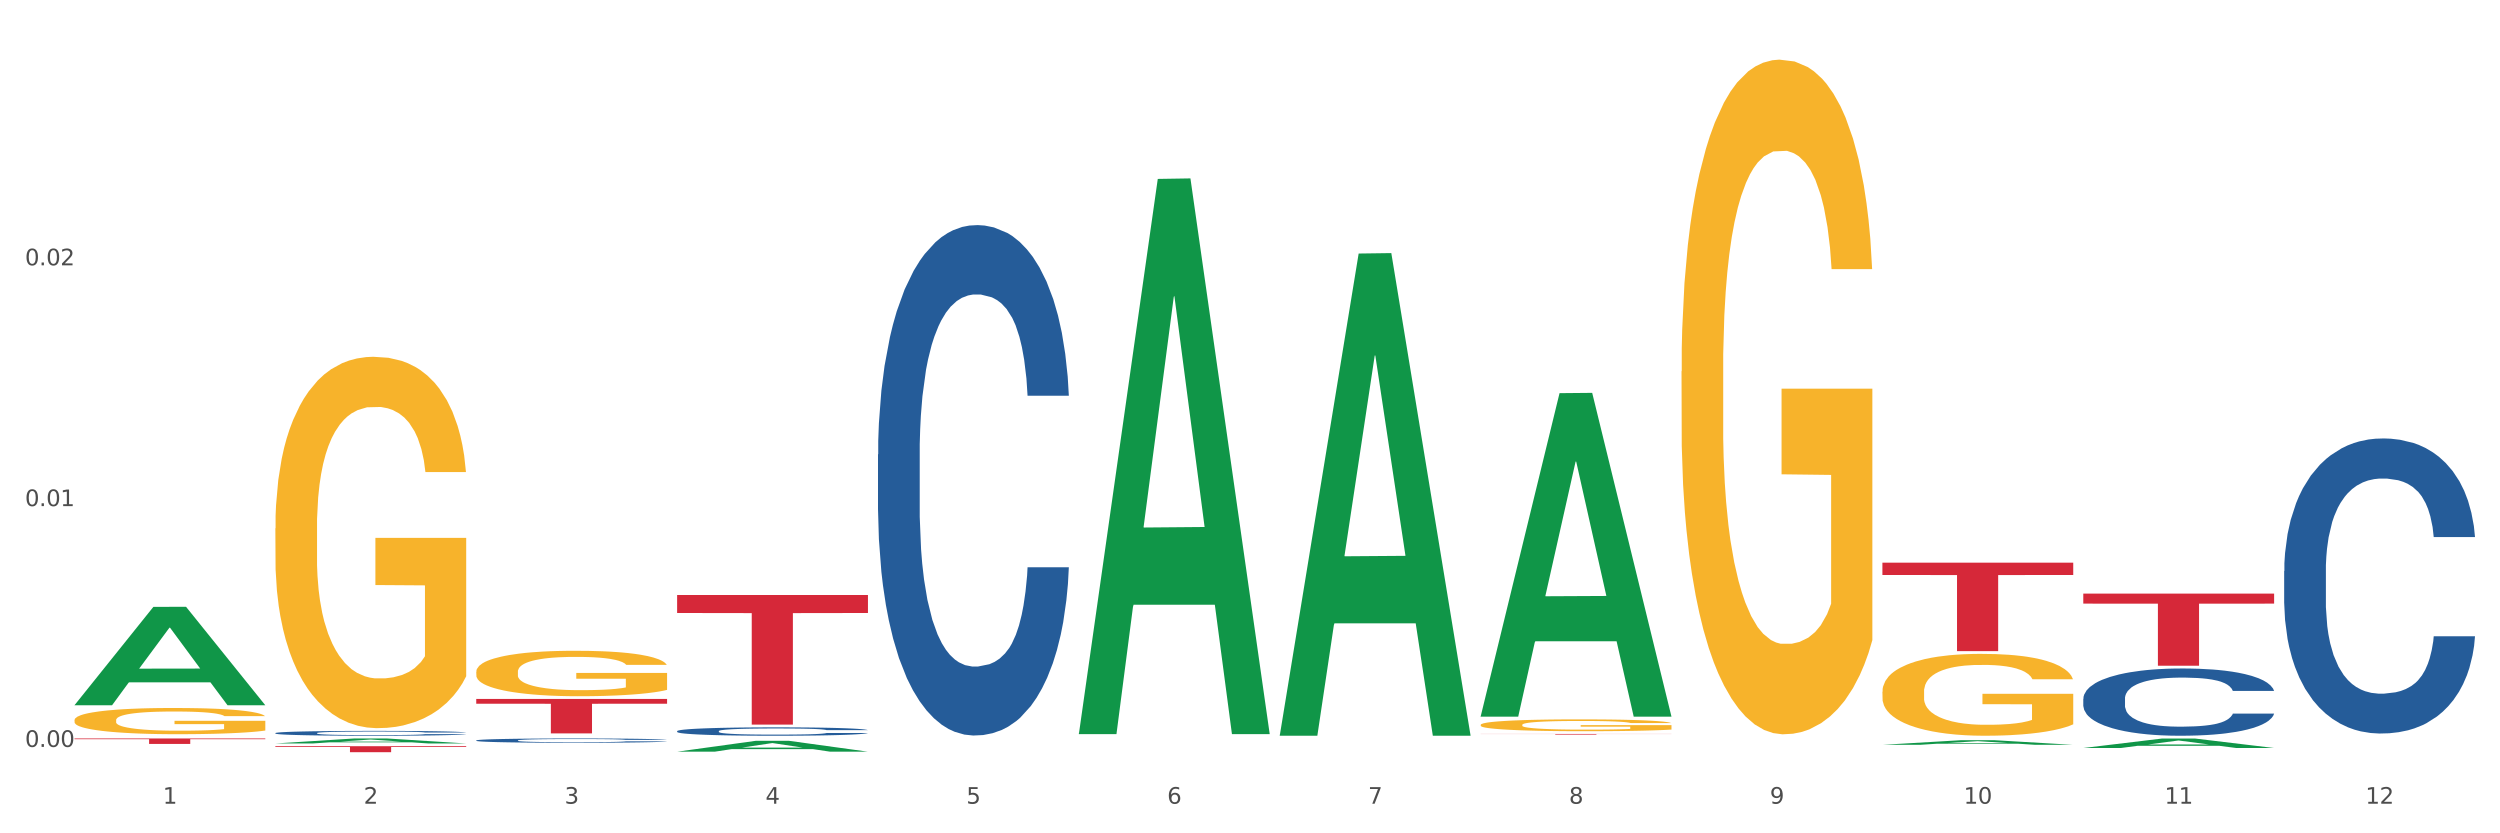
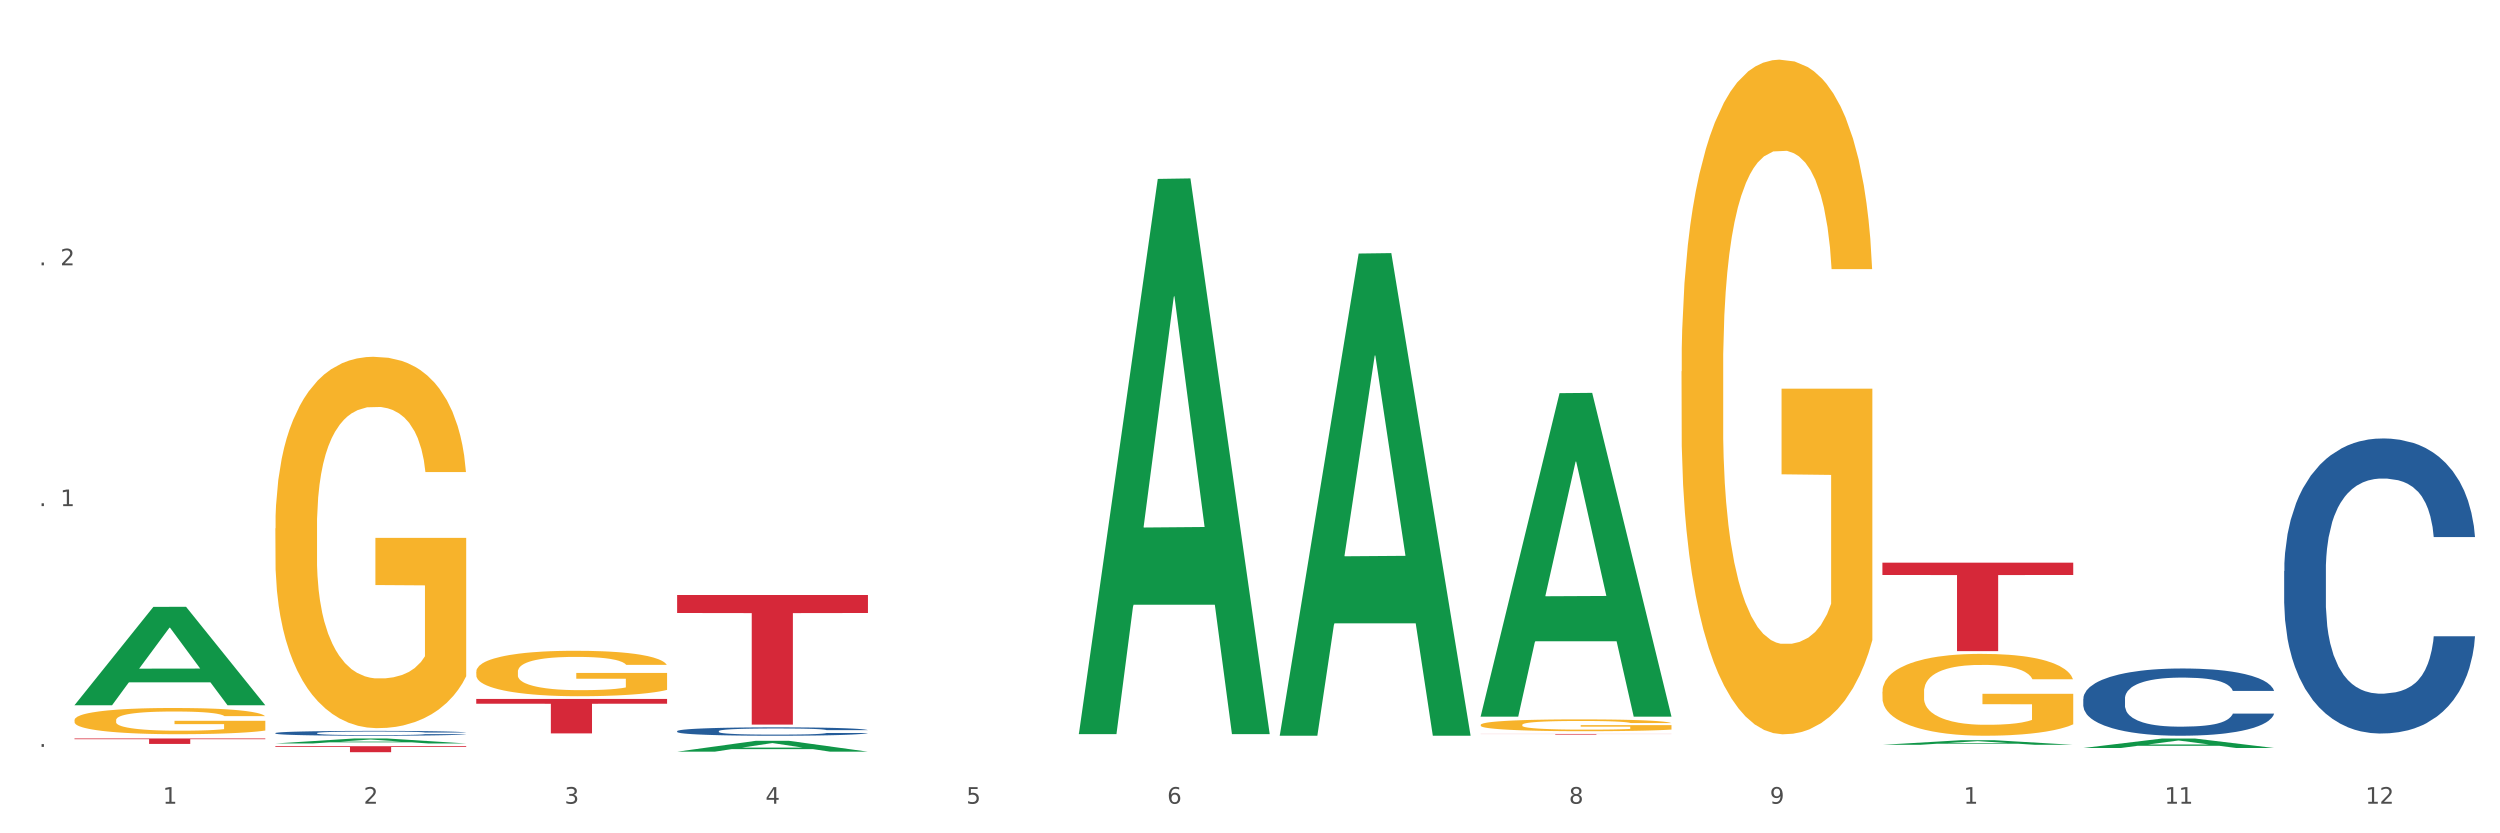
<svg xmlns="http://www.w3.org/2000/svg" xmlns:xlink="http://www.w3.org/1999/xlink" width="1080pt" height="360pt" viewBox="0 0 1080 360" version="1.1">
  <rect x="0" y="0" width="1080" height="360" fill="#333333" stroke="none" />
  <defs>
    <style type="text/css">*{stroke-linejoin: round; stroke-linecap: butt}</style>
  </defs>
  <g id="figure_1">
    <g id="patch_1">
      <path d="M 0 360  L 1080 360  L 1080 0  L 0 0  z " style="fill: #ffffff; stroke: #ffffff; stroke-linejoin: miter" />
    </g>
    <g id="axes_1">
      <g id="matplotlib.axis_1">
        <g id="xtick_1">
          <g id="text_1">
            <g style="fill: #4d4d4d" transform="translate(70.342 347.204) scale(0.096 -0.096)">
              <defs>
                <path id="DejaVuSans-31" d="M 794 531  L 1825 531  L 1825 4091  L 703 3866  L 703 4441  L 1819 4666  L 2450 4666  L 2450 531  L 3481 531  L 3481 0  L 794 0  L 794 531  z " transform="scale(0.016)" />
              </defs>
              <use xlink:href="#DejaVuSans-31" />
            </g>
          </g>
        </g>
        <g id="xtick_2">
          <g id="text_2">
            <g style="fill: #4d4d4d" transform="translate(157.122 347.204) scale(0.096 -0.096)">
              <defs>
                <path id="DejaVuSans-32" d="M 1228 531  L 3431 531  L 3431 0  L 469 0  L 469 531  Q 828 903 1448 1529  Q 2069 2156 2228 2338  Q 2531 2678 2651 2914  Q 2772 3150 2772 3378  Q 2772 3750 2511 3984  Q 2250 4219 1831 4219  Q 1534 4219 1204 4116  Q 875 4013 500 3803  L 500 4441  Q 881 4594 1212 4672  Q 1544 4750 1819 4750  Q 2544 4750 2975 4387  Q 3406 4025 3406 3419  Q 3406 3131 3298 2873  Q 3191 2616 2906 2266  Q 2828 2175 2409 1742  Q 1991 1309 1228 531  z " transform="scale(0.016)" />
              </defs>
              <use xlink:href="#DejaVuSans-32" />
            </g>
          </g>
        </g>
        <g id="xtick_3">
          <g id="text_3">
            <g style="fill: #4d4d4d" transform="translate(243.902 347.204) scale(0.096 -0.096)">
              <defs>
                <path id="DejaVuSans-33" d="M 2597 2516  Q 3050 2419 3304 2112  Q 3559 1806 3559 1356  Q 3559 666 3084 287  Q 2609 -91 1734 -91  Q 1441 -91 1130 -33  Q 819 25 488 141  L 488 750  Q 750 597 1062 519  Q 1375 441 1716 441  Q 2309 441 2620 675  Q 2931 909 2931 1356  Q 2931 1769 2642 2001  Q 2353 2234 1838 2234  L 1294 2234  L 1294 2753  L 1863 2753  Q 2328 2753 2575 2939  Q 2822 3125 2822 3475  Q 2822 3834 2567 4026  Q 2313 4219 1838 4219  Q 1578 4219 1281 4162  Q 984 4106 628 3988  L 628 4550  Q 988 4650 1302 4700  Q 1616 4750 1894 4750  Q 2613 4750 3031 4423  Q 3450 4097 3450 3541  Q 3450 3153 3228 2886  Q 3006 2619 2597 2516  z " transform="scale(0.016)" />
              </defs>
              <use xlink:href="#DejaVuSans-33" />
            </g>
          </g>
        </g>
        <g id="xtick_4">
          <g id="text_4">
            <g style="fill: #4d4d4d" transform="translate(330.683 347.204) scale(0.096 -0.096)">
              <defs>
                <path id="DejaVuSans-34" d="M 2419 4116  L 825 1625  L 2419 1625  L 2419 4116  z M 2253 4666  L 3047 4666  L 3047 1625  L 3713 1625  L 3713 1100  L 3047 1100  L 3047 0  L 2419 0  L 2419 1100  L 313 1100  L 313 1709  L 2253 4666  z " transform="scale(0.016)" />
              </defs>
              <use xlink:href="#DejaVuSans-34" />
            </g>
          </g>
        </g>
        <g id="xtick_5">
          <g id="text_5">
            <g style="fill: #4d4d4d" transform="translate(417.463 347.204) scale(0.096 -0.096)">
              <defs>
                <path id="DejaVuSans-35" d="M 691 4666  L 3169 4666  L 3169 4134  L 1269 4134  L 1269 2991  Q 1406 3038 1543 3061  Q 1681 3084 1819 3084  Q 2600 3084 3056 2656  Q 3513 2228 3513 1497  Q 3513 744 3044 326  Q 2575 -91 1722 -91  Q 1428 -91 1123 -41  Q 819 9 494 109  L 494 744  Q 775 591 1075 516  Q 1375 441 1709 441  Q 2250 441 2565 725  Q 2881 1009 2881 1497  Q 2881 1984 2565 2268  Q 2250 2553 1709 2553  Q 1456 2553 1204 2497  Q 953 2441 691 2322  L 691 4666  z " transform="scale(0.016)" />
              </defs>
              <use xlink:href="#DejaVuSans-35" />
            </g>
          </g>
        </g>
        <g id="xtick_6">
          <g id="text_6">
            <g style="fill: #4d4d4d" transform="translate(504.243 347.204) scale(0.096 -0.096)">
              <defs>
                <path id="DejaVuSans-36" d="M 2113 2584  Q 1688 2584 1439 2293  Q 1191 2003 1191 1497  Q 1191 994 1439 701  Q 1688 409 2113 409  Q 2538 409 2786 701  Q 3034 994 3034 1497  Q 3034 2003 2786 2293  Q 2538 2584 2113 2584  z M 3366 4563  L 3366 3988  Q 3128 4100 2886 4159  Q 2644 4219 2406 4219  Q 1781 4219 1451 3797  Q 1122 3375 1075 2522  Q 1259 2794 1537 2939  Q 1816 3084 2150 3084  Q 2853 3084 3261 2657  Q 3669 2231 3669 1497  Q 3669 778 3244 343  Q 2819 -91 2113 -91  Q 1303 -91 875 529  Q 447 1150 447 2328  Q 447 3434 972 4092  Q 1497 4750 2381 4750  Q 2619 4750 2861 4703  Q 3103 4656 3366 4563  z " transform="scale(0.016)" />
              </defs>
              <use xlink:href="#DejaVuSans-36" />
            </g>
          </g>
        </g>
        <g id="xtick_7">
          <g id="text_7">
            <g style="fill: #4d4d4d" transform="translate(591.024 347.204) scale(0.096 -0.096)">
              <defs>
-                 <path id="DejaVuSans-37" d="M 525 4666  L 3525 4666  L 3525 4397  L 1831 0  L 1172 0  L 2766 4134  L 525 4134  L 525 4666  z " transform="scale(0.016)" />
-               </defs>
+                 </defs>
              <use xlink:href="#DejaVuSans-37" />
            </g>
          </g>
        </g>
        <g id="xtick_8">
          <g id="text_8">
            <g style="fill: #4d4d4d" transform="translate(677.804 347.204) scale(0.096 -0.096)">
              <defs>
                <path id="DejaVuSans-38" d="M 2034 2216  Q 1584 2216 1326 1975  Q 1069 1734 1069 1313  Q 1069 891 1326 650  Q 1584 409 2034 409  Q 2484 409 2743 651  Q 3003 894 3003 1313  Q 3003 1734 2745 1975  Q 2488 2216 2034 2216  z M 1403 2484  Q 997 2584 770 2862  Q 544 3141 544 3541  Q 544 4100 942 4425  Q 1341 4750 2034 4750  Q 2731 4750 3128 4425  Q 3525 4100 3525 3541  Q 3525 3141 3298 2862  Q 3072 2584 2669 2484  Q 3125 2378 3379 2068  Q 3634 1759 3634 1313  Q 3634 634 3220 271  Q 2806 -91 2034 -91  Q 1263 -91 848 271  Q 434 634 434 1313  Q 434 1759 690 2068  Q 947 2378 1403 2484  z M 1172 3481  Q 1172 3119 1398 2916  Q 1625 2713 2034 2713  Q 2441 2713 2670 2916  Q 2900 3119 2900 3481  Q 2900 3844 2670 4047  Q 2441 4250 2034 4250  Q 1625 4250 1398 4047  Q 1172 3844 1172 3481  z " transform="scale(0.016)" />
              </defs>
              <use xlink:href="#DejaVuSans-38" />
            </g>
          </g>
        </g>
        <g id="xtick_9">
          <g id="text_9">
            <g style="fill: #4d4d4d" transform="translate(764.584 347.204) scale(0.096 -0.096)">
              <defs>
                <path id="DejaVuSans-39" d="M 703 97  L 703 672  Q 941 559 1184 500  Q 1428 441 1663 441  Q 2288 441 2617 861  Q 2947 1281 2994 2138  Q 2813 1869 2534 1725  Q 2256 1581 1919 1581  Q 1219 1581 811 2004  Q 403 2428 403 3163  Q 403 3881 828 4315  Q 1253 4750 1959 4750  Q 2769 4750 3195 4129  Q 3622 3509 3622 2328  Q 3622 1225 3098 567  Q 2575 -91 1691 -91  Q 1453 -91 1209 -44  Q 966 3 703 97  z M 1959 2075  Q 2384 2075 2632 2365  Q 2881 2656 2881 3163  Q 2881 3666 2632 3958  Q 2384 4250 1959 4250  Q 1534 4250 1286 3958  Q 1038 3666 1038 3163  Q 1038 2656 1286 2365  Q 1534 2075 1959 2075  z " transform="scale(0.016)" />
              </defs>
              <use xlink:href="#DejaVuSans-39" />
            </g>
          </g>
        </g>
        <g id="xtick_10">
          <g id="text_10">
            <g style="fill: #4d4d4d" transform="translate(848.311 347.204) scale(0.096 -0.096)">
              <defs>
-                 <path id="DejaVuSans-30" d="M 2034 4250  Q 1547 4250 1301 3770  Q 1056 3291 1056 2328  Q 1056 1369 1301 889  Q 1547 409 2034 409  Q 2525 409 2770 889  Q 3016 1369 3016 2328  Q 3016 3291 2770 3770  Q 2525 4250 2034 4250  z M 2034 4750  Q 2819 4750 3233 4129  Q 3647 3509 3647 2328  Q 3647 1150 3233 529  Q 2819 -91 2034 -91  Q 1250 -91 836 529  Q 422 1150 422 2328  Q 422 3509 836 4129  Q 1250 4750 2034 4750  z " transform="scale(0.016)" />
-               </defs>
+                 </defs>
              <use xlink:href="#DejaVuSans-31" />
              <use xlink:href="#DejaVuSans-30" transform="translate(63.623 0)" />
            </g>
          </g>
        </g>
        <g id="xtick_11">
          <g id="text_11">
            <g style="fill: #4d4d4d" transform="translate(935.091 347.204) scale(0.096 -0.096)">
              <use xlink:href="#DejaVuSans-31" />
              <use xlink:href="#DejaVuSans-31" transform="translate(63.623 0)" />
            </g>
          </g>
        </g>
        <g id="xtick_12">
          <g id="text_12">
            <g style="fill: #4d4d4d" transform="translate(1021.871 347.204) scale(0.096 -0.096)">
              <use xlink:href="#DejaVuSans-31" />
              <use xlink:href="#DejaVuSans-32" transform="translate(63.623 0)" />
            </g>
          </g>
        </g>
        <g id="xtick_13" />
        <g id="xtick_14" />
        <g id="xtick_15" />
        <g id="xtick_16" />
        <g id="xtick_17" />
        <g id="xtick_18" />
        <g id="xtick_19" />
        <g id="xtick_20" />
        <g id="xtick_21" />
        <g id="xtick_22" />
        <g id="xtick_23" />
      </g>
      <g id="matplotlib.axis_2">
        <g id="ytick_1">
          <g id="text_13">
            <g style="fill: #4d4d4d" transform="translate(10.8 322.663) scale(0.096 -0.096)">
              <defs>
                <path id="DejaVuSans-2e" d="M 684 794  L 1344 794  L 1344 0  L 684 0  L 684 794  z " transform="scale(0.016)" />
              </defs>
              <use xlink:href="#DejaVuSans-30" />
              <use xlink:href="#DejaVuSans-2e" transform="translate(63.623 0)" />
              <use xlink:href="#DejaVuSans-30" transform="translate(95.41 0)" />
              <use xlink:href="#DejaVuSans-30" transform="translate(159.033 0)" />
            </g>
          </g>
        </g>
        <g id="ytick_2">
          <g id="text_14">
            <g style="fill: #4d4d4d" transform="translate(10.8 218.639) scale(0.096 -0.096)">
              <use xlink:href="#DejaVuSans-30" />
              <use xlink:href="#DejaVuSans-2e" transform="translate(63.623 0)" />
              <use xlink:href="#DejaVuSans-30" transform="translate(95.41 0)" />
              <use xlink:href="#DejaVuSans-31" transform="translate(159.033 0)" />
            </g>
          </g>
        </g>
        <g id="ytick_3">
          <g id="text_15">
            <g style="fill: #4d4d4d" transform="translate(10.8 114.616) scale(0.096 -0.096)">
              <use xlink:href="#DejaVuSans-30" />
              <use xlink:href="#DejaVuSans-2e" transform="translate(63.623 0)" />
              <use xlink:href="#DejaVuSans-30" transform="translate(95.41 0)" />
              <use xlink:href="#DejaVuSans-32" transform="translate(159.033 0)" />
            </g>
          </g>
        </g>
        <g id="ytick_4" />
        <g id="ytick_5" />
        <g id="ytick_6" />
      </g>
      <g id="PolyCollection_1">
        <path d="M 32.175 304.597  L 32.26 304.557  L 66.256 262.171  L 80.365 262.131  L 114.616 304.677  L 98.298 304.677  L 90.904 294.77  L 55.803 294.77  L 55.548 294.93  L 48.408 304.677  L 32.175 304.677  L 32.175 304.597  L 60.222 288.857  L 86.484 288.817  L 73.481 271.2  L 73.311 271.12  L 73.141 271.24  L 60.137 288.817  L 60.222 288.857  L 32.175 304.597  z " clip-path="url(#p7ffdf6f996)" style="fill: #109648" />
-         <path d="M 205.736 319.85  L 205.833 319.848  L 205.833 319.801  L 206.125 319.736  L 207.197 319.617  L 208.562 319.528  L 210.9 319.423  L 212.167 319.378  L 213.824 319.329  L 217.235 319.25  L 221.133 319.182  L 223.861 319.144  L 225.907 319.121  L 230.488 319.078  L 233.119 319.06  L 235.847 319.044  L 238.186 319.034  L 242.084 319.022  L 245.202 319.017  L 248.808 319.016  L 251.829 319.017  L 255.824 319.024  L 261.671 319.044  L 263.912 319.056  L 266.933 319.077  L 270.052 319.104  L 272.585 319.131  L 275.509 319.17  L 278.53 319.221  L 281.453 319.285  L 283.499 319.345  L 285.156 319.407  L 286.618 319.484  L 287.69 319.567  L 288.177 319.636  L 270.344 319.636  L 269.857 319.573  L 268.882 319.506  L 267.908 319.46  L 266.836 319.423  L 265.179 319.38  L 263.717 319.353  L 261.281 319.321  L 259.04 319.3  L 257.188 319.289  L 254.947 319.278  L 250.172 319.268  L 246.761 319.268  L 244.618 319.272  L 241.986 319.28  L 239.745 319.292  L 237.114 319.312  L 235.068 319.334  L 233.021 319.363  L 231.852 319.384  L 230.098 319.421  L 228.928 319.451  L 227.369 319.504  L 226.492 319.541  L 224.933 319.638  L 224.251 319.709  L 223.959 319.758  L 223.764 319.812  L 223.764 320.077  L 224.348 320.196  L 224.836 320.246  L 225.615 320.304  L 227.077 320.379  L 229.221 320.452  L 231.462 320.504  L 233.314 320.536  L 235.068 320.56  L 236.822 320.579  L 238.966 320.596  L 240.72 320.606  L 243.351 320.616  L 246.469 320.621  L 248.905 320.621  L 253.875 320.613  L 256.116 320.604  L 258.26 320.592  L 260.599 320.574  L 262.451 320.553  L 263.523 320.538  L 265.277 320.506  L 266.641 320.472  L 267.81 320.433  L 268.59 320.399  L 269.467 320.348  L 270.149 320.29  L 270.344 320.26  L 288.177 320.26  L 287.787 320.321  L 287.105 320.38  L 285.741 320.46  L 284.669 320.506  L 283.012 320.562  L 281.258 320.609  L 278.822 320.662  L 276.581 320.701  L 274.242 320.735  L 271.708 320.765  L 267.128 320.808  L 265.472 320.819  L 261.963 320.84  L 259.235 320.852  L 255.239 320.863  L 251.147 320.87  L 246.859 320.872  L 243.058 320.869  L 238.868 320.858  L 236.237 320.848  L 233.314 320.833  L 229.903 320.809  L 226.687 320.78  L 223.666 320.746  L 220.84 320.708  L 218.209 320.663  L 214.798 320.591  L 212.265 320.519  L 210.413 320.453  L 209.146 320.397  L 207.88 320.326  L 207.197 320.277  L 206.125 320.158  L 205.736 320.048  L 205.736 319.85  z " clip-path="url(#p7ffdf6f996)" style="fill: #255c99" />
        <path d="M 292.516 315.843  L 292.613 315.84  L 292.613 315.747  L 292.906 315.621  L 293.978 315.389  L 295.342 315.213  L 297.681 315.007  L 298.948 314.921  L 300.604 314.825  L 304.015 314.669  L 307.913 314.536  L 310.641 314.463  L 312.688 314.417  L 317.268 314.334  L 319.899 314.297  L 322.628 314.268  L 324.966 314.248  L 328.864 314.224  L 331.983 314.215  L 335.588 314.211  L 338.609 314.215  L 342.604 314.228  L 348.451 314.268  L 350.693 314.291  L 353.714 314.331  L 356.832 314.384  L 359.366 314.437  L 362.289 314.513  L 365.31 314.613  L 368.233 314.739  L 370.28 314.855  L 371.936 314.977  L 373.398 315.127  L 374.47 315.289  L 374.957 315.425  L 357.124 315.425  L 356.637 315.302  L 355.663 315.17  L 354.688 315.08  L 353.616 315.007  L 351.96 314.924  L 350.498 314.871  L 348.062 314.808  L 345.82 314.768  L 343.969 314.745  L 341.727 314.725  L 336.952 314.705  L 333.542 314.705  L 331.398 314.712  L 328.767 314.729  L 326.525 314.752  L 323.894 314.792  L 321.848 314.835  L 319.802 314.891  L 318.632 314.931  L 316.878 315.004  L 315.709 315.064  L 314.15 315.166  L 313.273 315.239  L 311.713 315.428  L 311.031 315.568  L 310.739 315.664  L 310.544 315.77  L 310.544 316.287  L 311.129 316.519  L 311.616 316.619  L 312.395 316.732  L 313.857 316.878  L 316.001 317.02  L 318.242 317.123  L 320.094 317.186  L 321.848 317.232  L 323.602 317.269  L 325.746 317.302  L 327.5 317.322  L 330.131 317.342  L 333.249 317.352  L 335.686 317.352  L 340.655 317.335  L 342.897 317.319  L 345.041 317.295  L 347.379 317.259  L 349.231 317.219  L 350.303 317.189  L 352.057 317.126  L 353.421 317.06  L 354.591 316.984  L 355.37 316.917  L 356.247 316.818  L 356.929 316.705  L 357.124 316.645  L 374.957 316.645  L 374.568 316.765  L 373.885 316.881  L 372.521 317.037  L 371.449 317.126  L 369.793 317.236  L 368.038 317.329  L 365.602 317.431  L 363.361 317.508  L 361.022 317.574  L 358.489 317.634  L 353.908 317.717  L 352.252 317.74  L 348.744 317.78  L 346.015 317.803  L 342.02 317.826  L 337.927 317.839  L 333.639 317.843  L 329.839 317.836  L 325.648 317.816  L 323.017 317.796  L 320.094 317.766  L 316.683 317.72  L 313.467 317.664  L 310.447 317.597  L 307.621 317.521  L 304.989 317.435  L 301.579 317.292  L 299.045 317.153  L 297.194 317.023  L 295.927 316.914  L 294.66 316.775  L 293.978 316.679  L 292.906 316.446  L 292.516 316.231  L 292.516 315.843  z " clip-path="url(#p7ffdf6f996)" style="fill: #255c99" />
-         <path d="M 379.296 196.317  L 379.394 196.115  L 379.394 190.477  L 379.686 182.824  L 380.758 168.728  L 382.122 158.055  L 384.461 145.569  L 385.728 140.333  L 387.385 134.493  L 390.795 125.028  L 394.693 116.973  L 397.422 112.543  L 399.468 109.724  L 404.048 104.689  L 406.679 102.474  L 409.408 100.662  L 411.747 99.453  L 415.645 98.044  L 418.763 97.44  L 422.369 97.238  L 425.389 97.44  L 429.385 98.245  L 435.232 100.662  L 437.473 102.071  L 440.494 104.488  L 443.612 107.71  L 446.146 110.932  L 449.069 115.564  L 452.09 121.605  L 455.014 129.257  L 457.06 136.306  L 458.717 143.757  L 460.178 152.819  L 461.25 162.686  L 461.738 170.943  L 443.905 170.943  L 443.417 163.492  L 442.443 155.437  L 441.468 149.999  L 440.396 145.569  L 438.74 140.535  L 437.278 137.313  L 434.842 133.486  L 432.601 131.07  L 430.749 129.66  L 428.508 128.452  L 423.733 127.244  L 420.322 127.244  L 418.178 127.646  L 415.547 128.653  L 413.306 130.063  L 410.675 132.48  L 408.628 135.097  L 406.582 138.521  L 405.413 140.937  L 403.658 145.368  L 402.489 148.993  L 400.93 155.235  L 400.053 159.666  L 398.494 171.144  L 397.812 179.602  L 397.519 185.442  L 397.324 191.886  L 397.324 223.302  L 397.909 237.398  L 398.396 243.439  L 399.176 250.286  L 400.638 259.147  L 402.781 267.806  L 405.023 274.049  L 406.874 277.875  L 408.628 280.695  L 410.382 282.91  L 412.526 284.924  L 414.28 286.132  L 416.911 287.34  L 420.03 287.944  L 422.466 287.944  L 427.436 286.937  L 429.677 285.93  L 431.821 284.521  L 434.16 282.306  L 436.011 279.889  L 437.083 278.077  L 438.837 274.25  L 440.202 270.223  L 441.371 265.591  L 442.151 261.564  L 443.028 255.522  L 443.71 248.675  L 443.905 245.05  L 461.738 245.05  L 461.348 252.3  L 460.666 259.348  L 459.301 268.813  L 458.23 274.25  L 456.573 280.896  L 454.819 286.535  L 452.383 292.777  L 450.141 297.409  L 447.803 301.437  L 445.269 305.061  L 440.689 310.096  L 439.032 311.506  L 435.524 313.922  L 432.795 315.332  L 428.8 316.741  L 424.707 317.547  L 420.42 317.748  L 416.619 317.346  L 412.429 316.137  L 409.798 314.929  L 406.874 313.117  L 403.464 310.297  L 400.248 306.874  L 397.227 302.846  L 394.401 298.215  L 391.77 292.979  L 388.359 284.319  L 385.825 275.861  L 383.974 268.008  L 382.707 261.362  L 381.44 252.904  L 380.758 247.064  L 379.686 232.968  L 379.296 219.878  L 379.296 196.317  z " clip-path="url(#p7ffdf6f996)" style="fill: #255c99" />
        <path d="M 899.978 301.839  L 900.076 301.813  L 900.076 301.07  L 900.368 300.061  L 901.44 298.204  L 902.804 296.797  L 905.143 295.152  L 906.41 294.462  L 908.067 293.692  L 911.477 292.445  L 915.375 291.383  L 918.104 290.799  L 920.15 290.428  L 924.73 289.764  L 927.361 289.472  L 930.09 289.233  L 932.429 289.074  L 936.327 288.888  L 939.445 288.809  L 943.051 288.782  L 946.071 288.809  L 950.067 288.915  L 955.914 289.233  L 958.155 289.419  L 961.176 289.738  L 964.294 290.162  L 966.828 290.587  L 969.751 291.197  L 972.772 291.993  L 975.696 293.002  L 977.742 293.931  L 979.399 294.913  L 980.86 296.107  L 981.932 297.407  L 982.42 298.496  L 964.587 298.496  L 964.099 297.514  L 963.125 296.452  L 962.15 295.735  L 961.078 295.152  L 959.422 294.488  L 957.96 294.064  L 955.524 293.559  L 953.283 293.241  L 951.431 293.055  L 949.19 292.896  L 944.415 292.737  L 941.004 292.737  L 938.86 292.79  L 936.229 292.922  L 933.988 293.108  L 931.357 293.427  L 929.31 293.772  L 927.264 294.223  L 926.095 294.541  L 924.34 295.125  L 923.171 295.603  L 921.612 296.426  L 920.735 297.009  L 919.176 298.522  L 918.494 299.637  L 918.201 300.406  L 918.006 301.256  L 918.006 305.396  L 918.591 307.253  L 919.078 308.05  L 919.858 308.952  L 921.32 310.12  L 923.463 311.261  L 925.705 312.084  L 927.556 312.588  L 929.31 312.959  L 931.064 313.251  L 933.208 313.517  L 934.962 313.676  L 937.593 313.835  L 940.712 313.915  L 943.148 313.915  L 948.118 313.782  L 950.359 313.649  L 952.503 313.464  L 954.842 313.172  L 956.693 312.853  L 957.765 312.614  L 959.519 312.11  L 960.884 311.579  L 962.053 310.969  L 962.833 310.438  L 963.71 309.642  L 964.392 308.74  L 964.587 308.262  L 982.42 308.262  L 982.03 309.217  L 981.348 310.146  L 979.983 311.394  L 978.912 312.11  L 977.255 312.986  L 975.501 313.729  L 973.065 314.552  L 970.823 315.162  L 968.485 315.693  L 965.951 316.171  L 961.371 316.834  L 959.714 317.02  L 956.206 317.338  L 953.477 317.524  L 949.482 317.71  L 945.389 317.816  L 941.102 317.843  L 937.301 317.79  L 933.111 317.63  L 930.48 317.471  L 927.556 317.232  L 924.146 316.861  L 920.93 316.41  L 917.909 315.879  L 915.083 315.268  L 912.452 314.578  L 909.041 313.437  L 906.507 312.322  L 904.656 311.287  L 903.389 310.412  L 902.122 309.297  L 901.44 308.527  L 900.368 306.67  L 899.978 304.945  L 899.978 301.839  z " clip-path="url(#p7ffdf6f996)" style="fill: #255c99" />
        <path d="M 986.759 246.684  L 986.856 246.568  L 986.856 243.308  L 987.148 238.884  L 988.22 230.735  L 989.585 224.564  L 991.923 217.346  L 993.19 214.319  L 994.847 210.943  L 998.258 205.471  L 1002.156 200.814  L 1004.884 198.253  L 1006.93 196.623  L 1011.511 193.712  L 1014.142 192.432  L 1016.87 191.384  L 1019.209 190.685  L 1023.107 189.87  L 1026.225 189.521  L 1029.831 189.405  L 1032.852 189.521  L 1036.847 189.987  L 1042.694 191.384  L 1044.935 192.199  L 1047.956 193.596  L 1051.075 195.459  L 1053.608 197.321  L 1056.532 199.999  L 1059.553 203.492  L 1062.476 207.916  L 1064.522 211.991  L 1066.179 216.298  L 1067.641 221.537  L 1068.713 227.242  L 1069.2 232.015  L 1051.367 232.015  L 1050.88 227.708  L 1049.905 223.051  L 1048.931 219.907  L 1047.859 217.346  L 1046.202 214.435  L 1044.74 212.573  L 1042.304 210.361  L 1040.063 208.964  L 1038.211 208.149  L 1035.97 207.45  L 1031.195 206.752  L 1027.784 206.752  L 1025.641 206.984  L 1023.009 207.567  L 1020.768 208.382  L 1018.137 209.779  L 1016.091 211.292  L 1014.044 213.271  L 1012.875 214.668  L 1011.121 217.23  L 1009.951 219.325  L 1008.392 222.934  L 1007.515 225.496  L 1005.956 232.132  L 1005.274 237.021  L 1004.982 240.398  L 1004.787 244.123  L 1004.787 262.285  L 1005.371 270.434  L 1005.859 273.927  L 1006.638 277.885  L 1008.1 283.008  L 1010.244 288.014  L 1012.485 291.623  L 1014.337 293.835  L 1016.091 295.465  L 1017.845 296.746  L 1019.989 297.91  L 1021.743 298.609  L 1024.374 299.307  L 1027.492 299.656  L 1029.928 299.656  L 1034.898 299.074  L 1037.139 298.492  L 1039.283 297.677  L 1041.622 296.397  L 1043.474 294.999  L 1044.546 293.952  L 1046.3 291.74  L 1047.664 289.411  L 1048.833 286.734  L 1049.613 284.405  L 1050.49 280.912  L 1051.172 276.954  L 1051.367 274.858  L 1069.2 274.858  L 1068.81 279.05  L 1068.128 283.124  L 1066.764 288.596  L 1065.692 291.74  L 1064.035 295.582  L 1062.281 298.841  L 1059.845 302.45  L 1057.604 305.128  L 1055.265 307.457  L 1052.731 309.552  L 1048.151 312.463  L 1046.495 313.278  L 1042.986 314.675  L 1040.258 315.49  L 1036.262 316.305  L 1032.17 316.77  L 1027.882 316.887  L 1024.081 316.654  L 1019.891 315.955  L 1017.26 315.257  L 1014.337 314.209  L 1010.926 312.579  L 1007.71 310.6  L 1004.689 308.272  L 1001.863 305.594  L 999.232 302.567  L 995.821 297.561  L 993.288 292.671  L 991.436 288.131  L 990.169 284.289  L 988.903 279.399  L 988.22 276.023  L 987.148 267.873  L 986.759 260.306  L 986.759 246.684  z " clip-path="url(#p7ffdf6f996)" style="fill: #255c99" />
        <path d="M 118.955 322.35  L 201.397 322.35  L 201.397 322.711  L 168.967 322.714  L 168.967 324.95  L 151.189 324.95  L 151.189 322.714  L 118.955 322.711  L 118.955 322.353  L 118.955 322.35  z " clip-path="url(#p7ffdf6f996)" style="fill: #d62839" />
        <path d="M 205.736 301.946  L 288.177 301.946  L 288.177 304.014  L 255.747 304.028  L 255.747 316.827  L 237.97 316.827  L 237.97 304.028  L 205.736 304.014  L 205.736 301.96  L 205.736 301.946  z " clip-path="url(#p7ffdf6f996)" style="fill: #d62839" />
        <path d="M 32.175 311.085  L 32.272 311.074  L 32.272 310.702  L 32.467 310.381  L 33.44 309.605  L 34.9 308.964  L 35.971 308.623  L 37.042 308.343  L 38.307 308.064  L 39.864 307.774  L 42.687 307.35  L 44.439 307.133  L 46.58 306.905  L 50.474 306.574  L 53.296 306.388  L 56.216 306.233  L 60.986 306.047  L 64.1 305.964  L 67.41 305.902  L 71.4 305.861  L 74.418 305.85  L 81.036 305.881  L 86.682 305.974  L 89.407 306.047  L 92.911 306.171  L 94.76 306.254  L 97.778 306.419  L 100.892 306.637  L 103.034 306.823  L 106.246 307.174  L 108.679 307.526  L 110.918 307.961  L 112.086 308.261  L 112.962 308.54  L 113.74 308.861  L 114.519 309.368  L 96.999 309.368  L 96.318 309.005  L 95.247 308.664  L 93.69 308.333  L 92.327 308.126  L 89.991 307.868  L 87.85 307.702  L 85.611 307.578  L 82.886 307.474  L 80.744 307.423  L 77.727 307.381  L 71.79 307.392  L 67.799 307.474  L 65.074 307.578  L 63.322 307.671  L 61.764 307.774  L 60.012 307.919  L 57.968 308.137  L 56.508 308.333  L 55.048 308.581  L 53.88 308.83  L 52.81 309.119  L 51.934 309.43  L 51.252 309.75  L 50.668 310.143  L 50.182 310.795  L 50.182 312.212  L 50.376 312.533  L 50.863 312.957  L 51.447 313.278  L 52.42 313.661  L 53.296 313.919  L 54.951 314.292  L 56.8 314.602  L 58.26 314.799  L 59.72 314.964  L 62.251 315.192  L 65.074 315.378  L 67.507 315.492  L 70.816 315.595  L 73.055 315.636  L 75.002 315.657  L 79.771 315.657  L 83.178 315.626  L 86.974 315.554  L 89.894 315.461  L 92.327 315.347  L 95.052 315.161  L 96.804 314.985  L 96.804 312.823  L 75.391 312.812  L 75.391 311.374  L 114.616 311.374  L 114.616 315.595  L 112.962 315.812  L 111.112 316.009  L 109.166 316.185  L 106.246 316.402  L 102.742 316.609  L 99.627 316.754  L 96.318 316.878  L 92.424 316.992  L 87.363 317.095  L 84.248 317.136  L 80.355 317.168  L 75.78 317.178  L 71.79 317.157  L 67.896 317.105  L 63.808 317.012  L 59.818 316.878  L 56.8 316.743  L 53.783 316.578  L 50.571 316.361  L 48.04 316.154  L 46.094 315.968  L 43.952 315.73  L 41.616 315.419  L 39.864 315.14  L 38.307 314.85  L 36.652 314.478  L 35.484 314.157  L 34.316 313.754  L 33.635 313.454  L 32.856 312.988  L 32.272 312.336  L 32.175 311.085  z " clip-path="url(#p7ffdf6f996)" style="fill: #f7b32b" />
        <path d="M 292.516 257.029  L 374.957 257.029  L 374.957 264.812  L 342.528 264.865  L 342.528 313.038  L 324.75 313.038  L 324.75 264.865  L 292.516 264.812  L 292.516 257.081  L 292.516 257.029  z " clip-path="url(#p7ffdf6f996)" style="fill: #d62839" />
        <path d="M 639.637 317.062  L 722.079 317.062  L 722.079 317.101  L 689.649 317.101  L 689.649 317.342  L 671.872 317.342  L 671.872 317.101  L 639.637 317.101  L 639.637 317.062  L 639.637 317.062  z " clip-path="url(#p7ffdf6f996)" style="fill: #d62839" />
        <path d="M 813.198 243.08  L 895.639 243.08  L 895.639 248.391  L 863.21 248.427  L 863.21 281.297  L 845.432 281.297  L 845.432 248.427  L 813.198 248.391  L 813.198 243.116  L 813.198 243.08  z " clip-path="url(#p7ffdf6f996)" style="fill: #d62839" />
-         <path d="M 899.978 256.434  L 982.42 256.434  L 982.42 260.766  L 949.99 260.795  L 949.99 287.609  L 932.213 287.609  L 932.213 260.795  L 899.978 260.766  L 899.978 256.463  L 899.978 256.434  z " clip-path="url(#p7ffdf6f996)" style="fill: #d62839" />
        <path d="M 118.955 316.687  L 119.053 316.685  L 119.053 316.631  L 119.345 316.558  L 120.417 316.424  L 121.781 316.322  L 124.12 316.203  L 125.387 316.154  L 127.044 316.098  L 130.454 316.008  L 134.352 315.931  L 137.081 315.889  L 139.127 315.862  L 143.707 315.814  L 146.338 315.793  L 149.067 315.776  L 151.406 315.764  L 155.304 315.751  L 158.422 315.745  L 162.028 315.743  L 165.048 315.745  L 169.044 315.753  L 174.891 315.776  L 177.132 315.789  L 180.153 315.812  L 183.271 315.843  L 185.805 315.874  L 188.728 315.918  L 191.749 315.975  L 194.673 316.048  L 196.719 316.115  L 198.376 316.186  L 199.837 316.273  L 200.909 316.366  L 201.397 316.445  L 183.564 316.445  L 183.076 316.374  L 182.102 316.297  L 181.127 316.246  L 180.055 316.203  L 178.399 316.156  L 176.937 316.125  L 174.501 316.088  L 172.26 316.065  L 170.408 316.052  L 168.167 316.041  L 163.392 316.029  L 159.981 316.029  L 157.837 316.033  L 155.206 316.042  L 152.965 316.056  L 150.334 316.079  L 148.287 316.104  L 146.241 316.136  L 145.071 316.159  L 143.317 316.202  L 142.148 316.236  L 140.589 316.296  L 139.712 316.338  L 138.153 316.447  L 137.471 316.527  L 137.178 316.583  L 136.983 316.644  L 136.983 316.943  L 137.568 317.078  L 138.055 317.135  L 138.835 317.2  L 140.297 317.285  L 142.44 317.367  L 144.682 317.427  L 146.533 317.463  L 148.287 317.49  L 150.041 317.511  L 152.185 317.53  L 153.939 317.542  L 156.57 317.553  L 159.689 317.559  L 162.125 317.559  L 167.095 317.549  L 169.336 317.54  L 171.48 317.526  L 173.819 317.505  L 175.67 317.482  L 176.742 317.465  L 178.496 317.429  L 179.861 317.39  L 181.03 317.346  L 181.81 317.308  L 182.687 317.25  L 183.369 317.185  L 183.564 317.151  L 201.397 317.151  L 201.007 317.22  L 200.325 317.287  L 198.96 317.377  L 197.889 317.429  L 196.232 317.492  L 194.478 317.545  L 192.042 317.605  L 189.8 317.649  L 187.462 317.687  L 184.928 317.722  L 180.348 317.77  L 178.691 317.783  L 175.183 317.806  L 172.454 317.82  L 168.459 317.833  L 164.366 317.841  L 160.079 317.843  L 156.278 317.839  L 152.088 317.827  L 149.457 317.816  L 146.533 317.799  L 143.123 317.772  L 139.907 317.739  L 136.886 317.701  L 134.06 317.657  L 131.429 317.607  L 128.018 317.524  L 125.484 317.444  L 123.633 317.369  L 122.366 317.306  L 121.099 317.225  L 120.417 317.17  L 119.345 317.036  L 118.955 316.911  L 118.955 316.687  z " clip-path="url(#p7ffdf6f996)" style="fill: #255c99" />
        <path d="M 32.175 319.016  L 114.616 319.016  L 114.616 319.346  L 82.187 319.348  L 82.187 321.392  L 64.409 321.392  L 64.409 319.348  L 32.175 319.346  L 32.175 319.018  L 32.175 319.016  z " clip-path="url(#p7ffdf6f996)" style="fill: #d62839" />
        <path d="M 899.978 323.133  L 900.063 323.129  L 934.06 319.039  L 948.168 319.036  L 982.42 323.141  L 966.101 323.141  L 958.707 322.185  L 923.606 322.185  L 923.351 322.2  L 916.212 323.141  L 899.978 323.141  L 899.978 323.133  L 928.025 321.614  L 954.288 321.611  L 941.284 319.911  L 941.114 319.903  L 940.944 319.914  L 927.94 321.611  L 928.025 321.614  L 899.978 323.133  z " clip-path="url(#p7ffdf6f996)" style="fill: #109648" />
        <path d="M 118.955 321.173  L 119.04 321.171  L 153.037 319.018  L 167.145 319.016  L 201.397 321.177  L 185.078 321.177  L 177.684 320.674  L 142.583 320.674  L 142.328 320.682  L 135.189 321.177  L 118.955 321.177  L 118.955 321.173  L 147.002 320.373  L 173.265 320.371  L 160.261 319.476  L 160.091 319.472  L 159.921 319.478  L 146.917 320.371  L 147.002 320.373  L 118.955 321.173  z " clip-path="url(#p7ffdf6f996)" style="fill: #109648" />
        <path d="M 292.516 324.723  L 292.601 324.718  L 326.597 320.018  L 340.706 320.013  L 374.957 324.731  L 358.639 324.731  L 351.245 323.633  L 316.144 323.633  L 315.889 323.65  L 308.749 324.731  L 292.516 324.731  L 292.516 324.723  L 320.563 322.977  L 346.825 322.973  L 333.822 321.019  L 333.652 321.01  L 333.482 321.023  L 320.478 322.973  L 320.563 322.977  L 292.516 324.723  z " clip-path="url(#p7ffdf6f996)" style="fill: #109648" />
        <path d="M 813.198 298.816  L 813.295 298.784  L 813.295 297.621  L 813.49 296.619  L 814.463 294.196  L 815.923 292.194  L 816.994 291.128  L 818.065 290.255  L 819.33 289.383  L 820.887 288.479  L 823.71 287.154  L 825.462 286.476  L 827.603 285.765  L 831.497 284.731  L 834.319 284.15  L 837.239 283.665  L 842.009 283.084  L 845.123 282.826  L 848.433 282.632  L 852.423 282.503  L 855.441 282.47  L 862.059 282.567  L 867.705 282.858  L 870.43 283.084  L 873.934 283.472  L 875.783 283.73  L 878.801 284.247  L 881.915 284.925  L 884.057 285.507  L 887.269 286.605  L 889.702 287.703  L 891.941 289.06  L 893.109 289.997  L 893.985 290.869  L 894.763 291.871  L 895.542 293.453  L 878.022 293.453  L 877.341 292.323  L 876.27 291.257  L 874.713 290.223  L 873.35 289.577  L 871.014 288.769  L 868.873 288.253  L 866.634 287.865  L 863.909 287.542  L 861.767 287.38  L 858.75 287.251  L 852.813 287.283  L 848.822 287.542  L 846.097 287.865  L 844.345 288.156  L 842.787 288.479  L 841.035 288.931  L 838.991 289.609  L 837.531 290.223  L 836.071 290.998  L 834.903 291.774  L 833.833 292.678  L 832.957 293.647  L 832.275 294.649  L 831.691 295.876  L 831.205 297.911  L 831.205 302.337  L 831.399 303.338  L 831.886 304.663  L 832.47 305.664  L 833.443 306.859  L 834.319 307.667  L 835.974 308.83  L 837.823 309.799  L 839.283 310.413  L 840.743 310.93  L 843.274 311.64  L 846.097 312.222  L 848.53 312.577  L 851.839 312.9  L 854.078 313.029  L 856.025 313.094  L 860.794 313.094  L 864.201 312.997  L 867.997 312.771  L 870.917 312.48  L 873.35 312.125  L 876.075 311.543  L 877.827 310.994  L 877.827 304.243  L 856.414 304.211  L 856.414 299.72  L 895.639 299.72  L 895.639 312.9  L 893.985 313.579  L 892.135 314.192  L 890.189 314.741  L 887.269 315.42  L 883.765 316.066  L 880.65 316.518  L 877.341 316.906  L 873.447 317.261  L 868.386 317.584  L 865.271 317.713  L 861.378 317.81  L 856.803 317.843  L 852.813 317.778  L 848.919 317.616  L 844.831 317.326  L 840.841 316.906  L 837.823 316.486  L 834.806 315.969  L 831.594 315.291  L 829.063 314.645  L 827.117 314.063  L 824.975 313.32  L 822.639 312.351  L 820.887 311.479  L 819.33 310.574  L 817.675 309.411  L 816.507 308.41  L 815.339 307.15  L 814.658 306.213  L 813.879 304.76  L 813.295 302.725  L 813.198 298.816  z " clip-path="url(#p7ffdf6f996)" style="fill: #f7b32b" />
        <path d="M 726.418 160.447  L 726.515 160.181  L 726.515 150.599  L 726.71 142.347  L 727.683 122.383  L 729.143 105.88  L 730.214 97.096  L 731.284 89.909  L 732.55 82.722  L 734.107 75.269  L 736.93 64.356  L 738.682 58.766  L 740.823 52.91  L 744.716 44.392  L 747.539 39.601  L 750.459 35.608  L 755.228 30.817  L 758.343 28.687  L 761.652 27.09  L 765.643 26.026  L 768.66 25.759  L 775.279 26.558  L 780.924 28.954  L 783.65 30.817  L 787.154 34.011  L 789.003 36.141  L 792.02 40.399  L 795.135 45.989  L 797.276 50.781  L 800.488 59.831  L 802.922 68.881  L 805.16 80.061  L 806.328 87.78  L 807.204 94.967  L 807.983 103.218  L 808.762 116.261  L 791.242 116.261  L 790.56 106.945  L 789.49 98.161  L 787.932 89.643  L 786.57 84.319  L 784.234 77.665  L 782.092 73.406  L 779.854 70.212  L 777.128 67.55  L 774.987 66.219  L 771.97 65.154  L 766.032 65.421  L 762.042 67.55  L 759.316 70.212  L 757.564 72.607  L 756.007 75.269  L 754.255 78.996  L 752.211 84.586  L 750.751 89.643  L 749.291 96.031  L 748.123 102.42  L 747.052 109.873  L 746.176 117.858  L 745.495 126.11  L 744.911 136.225  L 744.424 152.994  L 744.424 189.461  L 744.619 197.713  L 745.106 208.626  L 745.69 216.878  L 746.663 226.727  L 747.539 233.381  L 749.194 242.964  L 751.043 250.949  L 752.503 256.007  L 753.963 260.265  L 756.494 266.121  L 759.316 270.913  L 761.75 273.841  L 765.059 276.503  L 767.298 277.567  L 769.244 278.1  L 774.014 278.1  L 777.42 277.301  L 781.216 275.438  L 784.136 273.042  L 786.57 270.114  L 789.295 265.323  L 791.047 260.798  L 791.047 205.166  L 769.634 204.9  L 769.634 167.9  L 808.859 167.9  L 808.859 276.503  L 807.204 282.092  L 805.355 287.15  L 803.408 291.675  L 800.488 297.265  L 796.984 302.588  L 793.87 306.315  L 790.56 309.509  L 786.667 312.437  L 781.606 315.099  L 778.491 316.164  L 774.598 316.962  L 770.023 317.228  L 766.032 316.696  L 762.139 315.365  L 758.051 312.969  L 754.06 309.509  L 751.043 306.049  L 748.026 301.79  L 744.814 296.2  L 742.283 290.876  L 740.336 286.085  L 738.195 279.963  L 735.859 271.977  L 734.107 264.791  L 732.55 257.337  L 730.895 247.755  L 729.727 239.503  L 728.559 229.122  L 727.878 221.403  L 727.099 209.425  L 726.515 192.655  L 726.418 160.447  z " clip-path="url(#p7ffdf6f996)" style="fill: #f7b32b" />
        <path d="M 639.637 313.135  L 639.735 313.13  L 639.735 312.962  L 639.929 312.817  L 640.903 312.466  L 642.363 312.176  L 643.433 312.022  L 644.504 311.896  L 645.769 311.77  L 647.327 311.639  L 650.149 311.447  L 651.901 311.349  L 654.043 311.246  L 657.936 311.096  L 660.759 311.012  L 663.679 310.942  L 668.448 310.858  L 671.563 310.82  L 674.872 310.792  L 678.863 310.774  L 681.88 310.769  L 688.499 310.783  L 694.144 310.825  L 696.869 310.858  L 700.373 310.914  L 702.223 310.951  L 705.24 311.026  L 708.355 311.124  L 710.496 311.209  L 713.708 311.368  L 716.141 311.527  L 718.38 311.723  L 719.548 311.859  L 720.424 311.985  L 721.203 312.13  L 721.981 312.359  L 704.461 312.359  L 703.78 312.195  L 702.709 312.041  L 701.152 311.891  L 699.789 311.798  L 697.453 311.681  L 695.312 311.606  L 693.073 311.55  L 690.348 311.503  L 688.207 311.48  L 685.189 311.461  L 679.252 311.466  L 675.261 311.503  L 672.536 311.55  L 670.784 311.592  L 669.227 311.639  L 667.475 311.704  L 665.431 311.802  L 663.971 311.891  L 662.511 312.003  L 661.343 312.116  L 660.272 312.247  L 659.396 312.387  L 658.715 312.532  L 658.131 312.71  L 657.644 313.004  L 657.644 313.645  L 657.839 313.79  L 658.325 313.981  L 658.909 314.126  L 659.883 314.299  L 660.759 314.416  L 662.413 314.585  L 664.263 314.725  L 665.723 314.814  L 667.183 314.888  L 669.713 314.991  L 672.536 315.075  L 674.969 315.127  L 678.279 315.174  L 680.517 315.192  L 682.464 315.202  L 687.233 315.202  L 690.64 315.188  L 694.436 315.155  L 697.356 315.113  L 699.789 315.061  L 702.515 314.977  L 704.267 314.898  L 704.267 313.921  L 682.853 313.916  L 682.853 313.266  L 722.079 313.266  L 722.079 315.174  L 720.424 315.272  L 718.575 315.361  L 716.628 315.44  L 713.708 315.538  L 710.204 315.632  L 707.089 315.697  L 703.78 315.753  L 699.887 315.805  L 694.825 315.852  L 691.711 315.87  L 687.817 315.884  L 683.243 315.889  L 679.252 315.88  L 675.359 315.856  L 671.271 315.814  L 667.28 315.753  L 664.263 315.693  L 661.245 315.618  L 658.033 315.52  L 655.503 315.426  L 653.556 315.342  L 651.415 315.234  L 649.079 315.094  L 647.327 314.968  L 645.769 314.837  L 644.115 314.669  L 642.947 314.524  L 641.779 314.341  L 641.097 314.206  L 640.319 313.995  L 639.735 313.701  L 639.637 313.135  z " clip-path="url(#p7ffdf6f996)" style="fill: #f7b32b" />
        <path d="M 205.736 290.21  L 205.833 290.192  L 205.833 289.546  L 206.028 288.99  L 207.001 287.645  L 208.461 286.533  L 209.532 285.942  L 210.602 285.457  L 211.868 284.973  L 213.425 284.471  L 216.248 283.736  L 218 283.359  L 220.141 282.964  L 224.034 282.391  L 226.857 282.068  L 229.777 281.799  L 234.546 281.476  L 237.661 281.332  L 240.97 281.225  L 244.961 281.153  L 247.978 281.135  L 254.597 281.189  L 260.242 281.35  L 262.968 281.476  L 266.472 281.691  L 268.321 281.835  L 271.338 282.122  L 274.453 282.498  L 276.594 282.821  L 279.806 283.431  L 282.24 284.041  L 284.478 284.794  L 285.646 285.314  L 286.522 285.798  L 287.301 286.354  L 288.08 287.233  L 270.56 287.233  L 269.878 286.605  L 268.808 286.013  L 267.25 285.439  L 265.888 285.081  L 263.552 284.632  L 261.41 284.345  L 259.172 284.13  L 256.446 283.951  L 254.305 283.861  L 251.288 283.789  L 245.35 283.807  L 241.36 283.951  L 238.634 284.13  L 236.882 284.292  L 235.325 284.471  L 233.573 284.722  L 231.529 285.099  L 230.069 285.439  L 228.609 285.87  L 227.441 286.3  L 226.37 286.802  L 225.494 287.34  L 224.813 287.896  L 224.229 288.578  L 223.742 289.708  L 223.742 292.165  L 223.937 292.721  L 224.424 293.456  L 225.008 294.012  L 225.981 294.676  L 226.857 295.124  L 228.512 295.77  L 230.361 296.308  L 231.821 296.648  L 233.281 296.935  L 235.812 297.33  L 238.634 297.653  L 241.068 297.85  L 244.377 298.029  L 246.616 298.101  L 248.562 298.137  L 253.332 298.137  L 256.738 298.083  L 260.534 297.958  L 263.454 297.796  L 265.888 297.599  L 268.613 297.276  L 270.365 296.971  L 270.365 293.223  L 248.952 293.205  L 248.952 290.712  L 288.177 290.712  L 288.177 298.029  L 286.522 298.406  L 284.673 298.747  L 282.726 299.052  L 279.806 299.428  L 276.302 299.787  L 273.188 300.038  L 269.878 300.253  L 265.985 300.45  L 260.924 300.63  L 257.809 300.702  L 253.916 300.755  L 249.341 300.773  L 245.35 300.737  L 241.457 300.648  L 237.369 300.486  L 233.378 300.253  L 230.361 300.02  L 227.344 299.733  L 224.132 299.356  L 221.601 298.998  L 219.654 298.675  L 217.513 298.262  L 215.177 297.724  L 213.425 297.24  L 211.868 296.738  L 210.213 296.092  L 209.045 295.536  L 207.877 294.837  L 207.196 294.317  L 206.417 293.51  L 205.833 292.38  L 205.736 290.21  z " clip-path="url(#p7ffdf6f996)" style="fill: #f7b32b" />
        <path d="M 118.955 228.265  L 119.053 228.119  L 119.053 222.844  L 119.247 218.301  L 120.221 207.312  L 121.681 198.227  L 122.751 193.391  L 123.822 189.435  L 125.087 185.479  L 126.645 181.376  L 129.467 175.368  L 131.219 172.291  L 133.361 169.068  L 137.254 164.379  L 140.077 161.741  L 142.997 159.543  L 147.766 156.906  L 150.881 155.734  L 154.19 154.855  L 158.181 154.268  L 161.198 154.122  L 167.817 154.561  L 173.462 155.88  L 176.187 156.906  L 179.691 158.664  L 181.541 159.836  L 184.558 162.181  L 187.673 165.258  L 189.814 167.896  L 193.026 172.877  L 195.459 177.859  L 197.698 184.014  L 198.866 188.263  L 199.742 192.219  L 200.521 196.762  L 201.299 203.941  L 183.779 203.941  L 183.098 198.813  L 182.027 193.978  L 180.47 189.289  L 179.107 186.358  L 176.771 182.695  L 174.63 180.35  L 172.391 178.592  L 169.666 177.127  L 167.525 176.394  L 164.507 175.808  L 158.57 175.955  L 154.579 177.127  L 151.854 178.592  L 150.102 179.911  L 148.545 181.376  L 146.793 183.428  L 144.749 186.505  L 143.289 189.289  L 141.829 192.805  L 140.661 196.322  L 139.59 200.425  L 138.714 204.821  L 138.033 209.363  L 137.449 214.931  L 136.962 224.162  L 136.962 244.237  L 137.157 248.779  L 137.643 254.787  L 138.227 259.329  L 139.201 264.751  L 140.077 268.414  L 141.731 273.689  L 143.581 278.085  L 145.041 280.869  L 146.501 283.213  L 149.031 286.437  L 151.854 289.074  L 154.287 290.686  L 157.597 292.152  L 159.835 292.738  L 161.782 293.031  L 166.551 293.031  L 169.958 292.591  L 173.754 291.565  L 176.674 290.247  L 179.107 288.635  L 181.833 285.997  L 183.585 283.506  L 183.585 252.882  L 162.171 252.735  L 162.171 232.368  L 201.397 232.368  L 201.397 292.152  L 199.742 295.229  L 197.893 298.013  L 195.946 300.504  L 193.026 303.581  L 189.522 306.511  L 186.407 308.563  L 183.098 310.321  L 179.205 311.933  L 174.143 313.398  L 171.029 313.984  L 167.135 314.424  L 162.561 314.57  L 158.57 314.277  L 154.677 313.545  L 150.589 312.226  L 146.598 310.321  L 143.581 308.416  L 140.563 306.072  L 137.351 302.995  L 134.821 300.064  L 132.874 297.427  L 130.733 294.056  L 128.397 289.661  L 126.645 285.704  L 125.087 281.601  L 123.433 276.326  L 122.265 271.784  L 121.097 266.069  L 120.415 261.82  L 119.637 255.226  L 119.053 245.995  L 118.955 228.265  z " clip-path="url(#p7ffdf6f996)" style="fill: #f7b32b" />
        <path d="M 466.077 316.708  L 466.162 316.483  L 500.158 77.293  L 514.267 77.067  L 548.518 317.159  L 532.2 317.159  L 524.805 261.25  L 489.704 261.25  L 489.449 262.152  L 482.31 317.159  L 466.077 317.159  L 466.077 316.708  L 494.124 227.886  L 520.386 227.66  L 507.382 128.242  L 507.212 127.791  L 507.042 128.467  L 494.039 227.66  L 494.124 227.886  L 466.077 316.708  z " clip-path="url(#p7ffdf6f996)" style="fill: #109648" />
        <path d="M 813.198 321.762  L 813.283 321.76  L 847.279 319.757  L 861.388 319.755  L 895.639 321.766  L 879.321 321.766  L 871.927 321.298  L 836.826 321.298  L 836.571 321.305  L 829.431 321.766  L 813.198 321.766  L 813.198 321.762  L 841.245 321.018  L 867.507 321.016  L 854.504 320.184  L 854.334 320.18  L 854.164 320.186  L 841.16 321.016  L 841.245 321.018  L 813.198 321.762  z " clip-path="url(#p7ffdf6f996)" style="fill: #109648" />
        <path d="M 639.637 309.333  L 639.722 309.202  L 673.719 169.844  L 687.827 169.713  L 722.079 309.596  L 705.76 309.596  L 698.366 277.022  L 663.265 277.022  L 663.01 277.548  L 655.871 309.596  L 639.637 309.596  L 639.637 309.333  L 667.684 257.583  L 693.947 257.452  L 680.943 199.528  L 680.773 199.266  L 680.603 199.66  L 667.599 257.452  L 667.684 257.583  L 639.637 309.333  z " clip-path="url(#p7ffdf6f996)" style="fill: #109648" />
        <path d="M 552.857 317.451  L 552.942 317.255  L 586.938 109.529  L 601.047 109.334  L 635.298 317.843  L 618.98 317.843  L 611.586 269.288  L 576.485 269.288  L 576.23 270.072  L 569.09 317.843  L 552.857 317.843  L 552.857 317.451  L 580.904 240.313  L 607.166 240.117  L 594.163 153.776  L 593.993 153.385  L 593.823 153.972  L 580.819 240.117  L 580.904 240.313  L 552.857 317.451  z " clip-path="url(#p7ffdf6f996)" style="fill: #109648" />
      </g>
    </g>
  </g>
  <defs>
    <clipPath id="p7ffdf6f996">
      <rect x="32.175" y="10.8" width="1037.025" height="329.109" />
    </clipPath>
  </defs>
</svg>